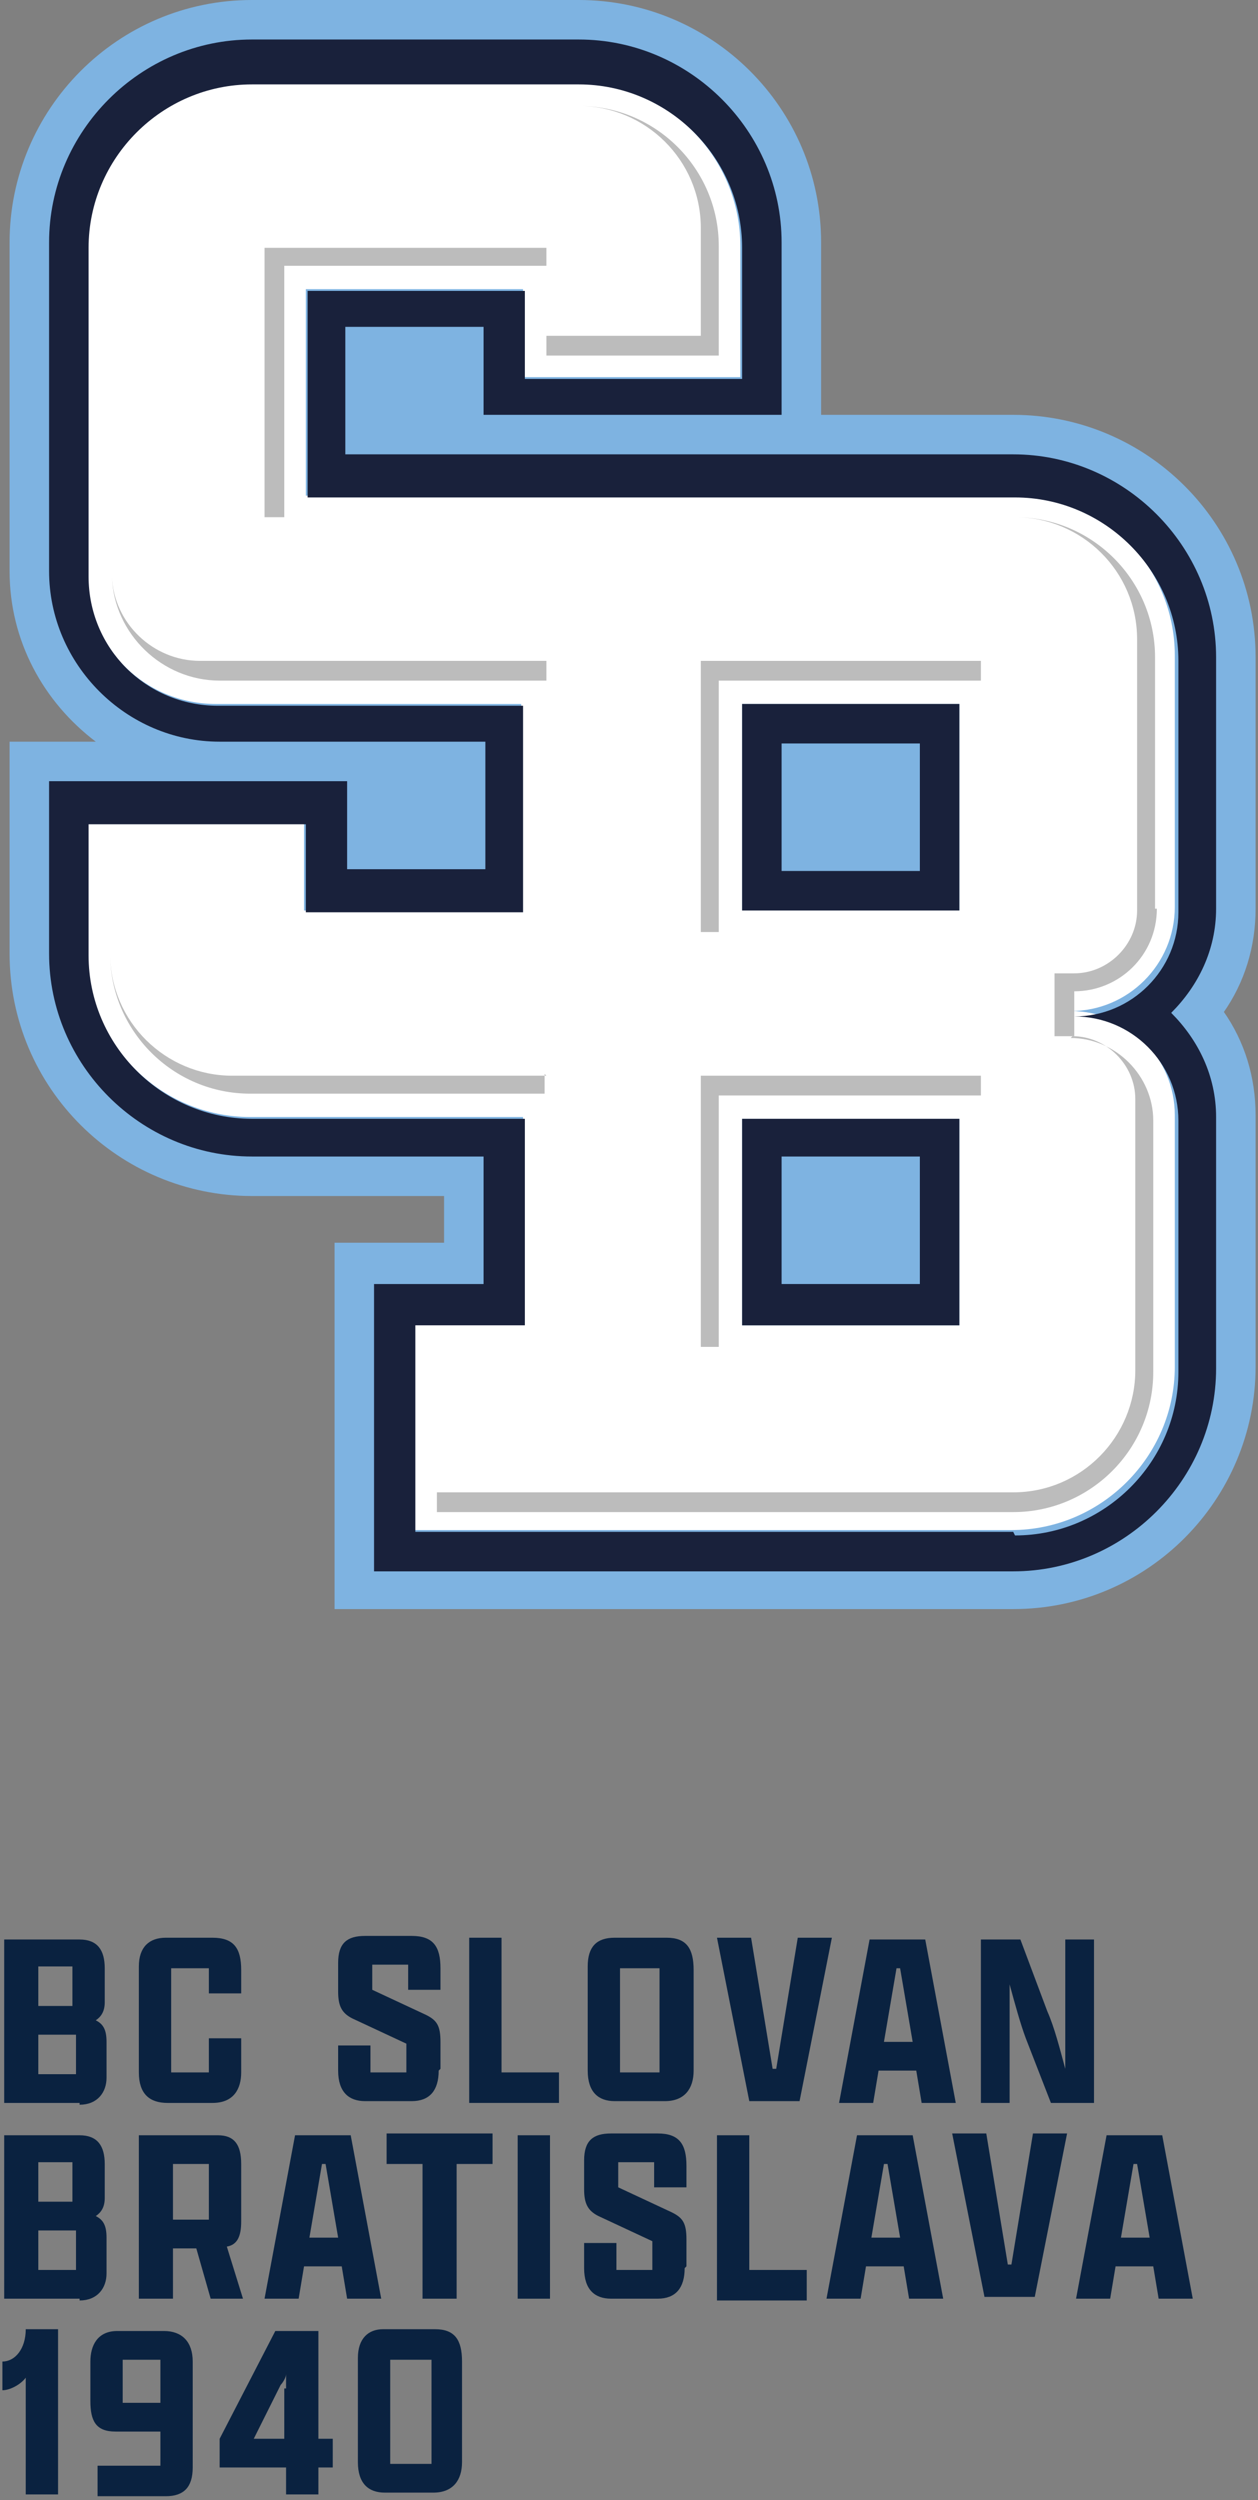
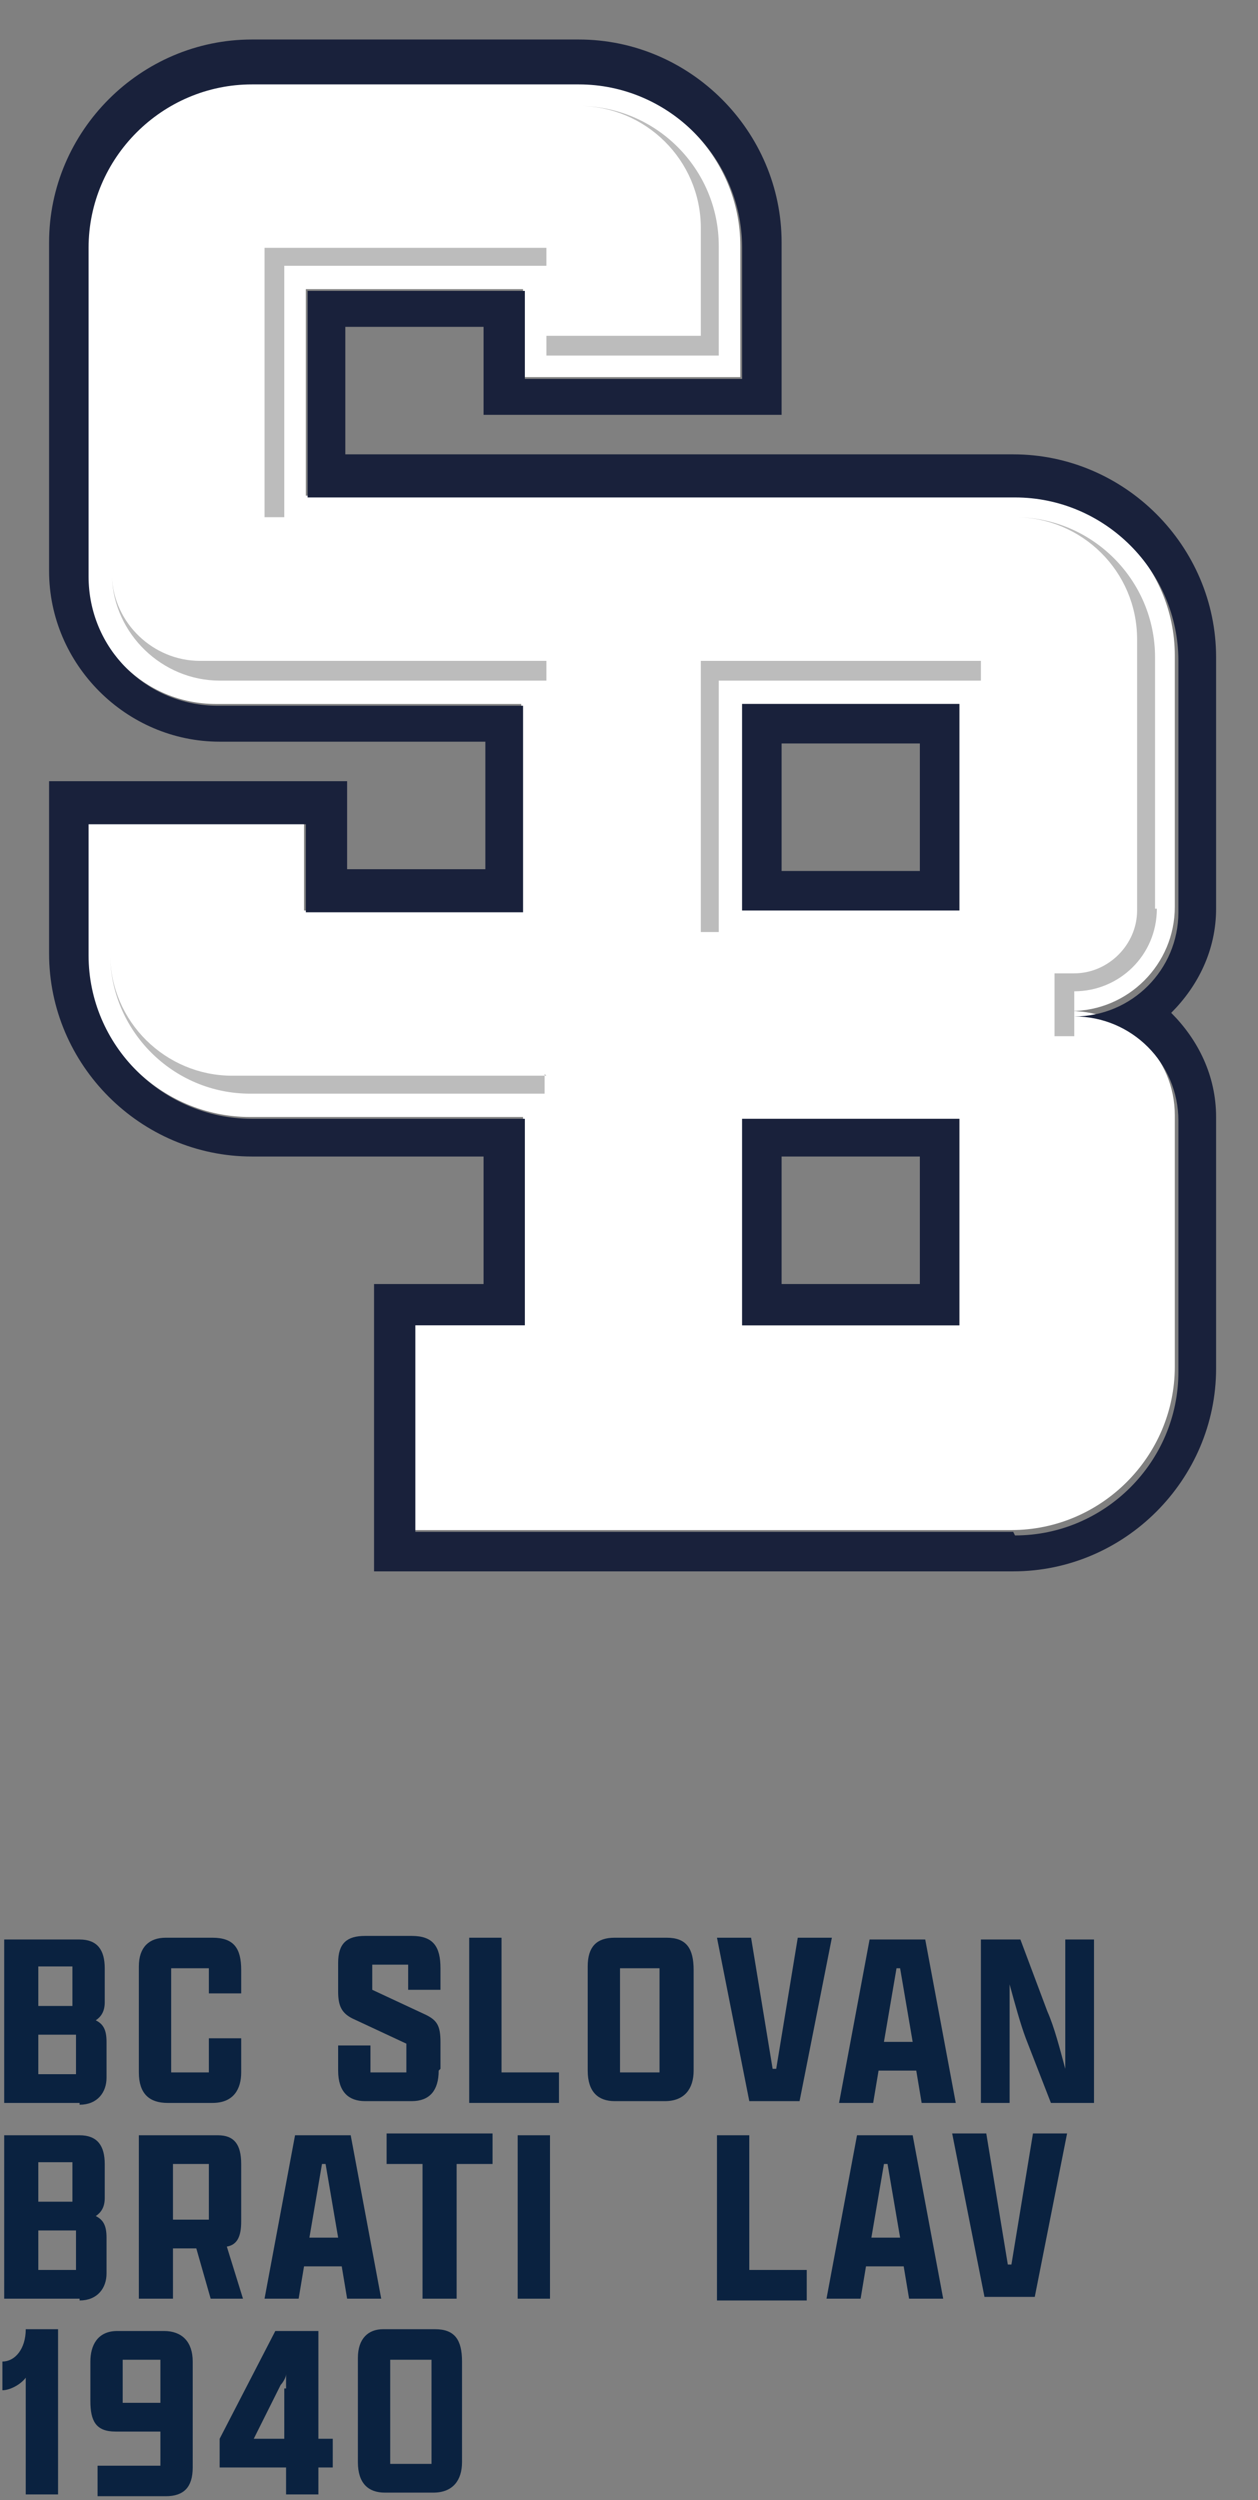
<svg xmlns="http://www.w3.org/2000/svg" width="230" height="457" viewBox="0 0 230 457" fill="none">
  <rect x="0" y="0" width="230" height="457" fill="#808080" stroke="none" />
-   <path d="M223.652 185.135C227.591 179.555 229.561 172.99 229.561 166.097V120.141C229.561 95.522 209.537 75.827 185.246 75.827H150.123V44.314C150.123 19.695 130.1 0 105.809 0H46.066C21.447 0 1.752 20.023 1.752 44.314V104.385C1.752 117.187 7.989 128.347 17.508 135.569H1.752V174.303C1.752 198.922 21.776 218.617 46.066 218.617H81.19V227.152H61.166V294.116H185.246C209.865 294.116 229.561 274.092 229.561 249.801V203.846C229.561 196.952 227.591 190.387 223.652 184.807V185.135Z" fill="#7EB3E1" />
  <path d="M185.246 90.598H55.914V52.849H95.633V68.934H135.352V44.971C135.352 28.558 121.893 15.1 105.481 15.1H45.738C29.326 15.1 15.867 28.558 15.867 44.971V105.042C15.867 118.172 26.371 128.676 39.501 128.676H95.305V166.425H55.586V150.341H15.867V174.303C15.867 190.716 29.326 204.174 45.738 204.174H95.633V241.924H75.609V279.673H184.918C201.331 279.673 214.789 266.214 214.789 249.802V203.846C214.789 193.342 206.255 184.807 195.75 184.807C206.255 184.807 214.789 176.273 214.789 165.769V119.813C214.789 103.4 201.331 89.942 184.918 89.942L185.246 90.598ZM135.68 242.252V204.503H175.399V242.252H135.68ZM175.399 166.425H135.68V128.676H175.399V166.425Z" fill="white" />
  <path d="M214.132 185.135C219.056 180.211 222.339 173.646 222.339 166.096V120.141C222.339 99.789 205.598 83.048 185.246 83.048H63.136V59.742H88.411V75.826H142.901V44.314C142.901 23.962 126.16 7.221 105.809 7.221H46.066C25.715 7.221 8.974 23.962 8.974 44.314V104.385C8.974 121.454 23.089 135.569 40.158 135.569H88.739V158.875H63.464V142.79H8.974V174.303C8.974 194.655 25.715 211.395 46.066 211.395H88.411V234.702H68.388V287.222H185.246C205.598 287.222 222.339 270.481 222.339 250.129V204.174C222.339 196.624 219.056 190.059 214.132 185.135ZM185.246 280.001H75.938V242.251H95.961V204.502H46.066C29.654 204.502 16.195 191.044 16.195 174.631V150.668H55.914V166.753H95.633V129.004H39.83C26.699 129.004 16.195 118.5 16.195 105.369V45.299C16.195 28.886 29.654 15.428 46.066 15.428H105.809C122.221 15.428 135.68 28.886 135.68 45.299V69.261H95.961V53.177H56.242V90.926H185.574C201.987 90.926 215.446 104.385 215.446 120.797V166.753C215.446 177.257 206.911 185.792 196.407 185.792C206.911 185.792 215.446 194.326 215.446 204.83V250.786C215.446 267.199 201.987 280.657 185.574 280.657L185.246 280.001Z" fill="#19213B" />
  <path d="M135.68 242.252H175.399V204.502H135.68V242.252ZM142.901 211.396H168.177V234.702H142.901V211.396Z" fill="#19213B" />
  <path d="M135.68 166.425H175.399V128.675H135.68V166.425ZM142.901 135.897H168.177V159.203H142.901V135.897Z" fill="#19213B" />
  <path d="M40.158 124.408H99.9V120.797H36.547C28.012 120.797 20.791 113.904 20.462 105.369C20.791 115.873 29.654 124.408 40.158 124.408Z" fill="#BCBCBC" />
  <path d="M51.975 48.581H99.9V45.298H48.364V94.537H51.975V48.581Z" fill="#BCBCBC" />
  <path d="M128.13 57.772V61.383H99.9V64.994H131.412V44.971C131.412 30.855 119.923 19.367 105.809 19.367C117.954 19.367 128.13 29.214 128.13 41.688V58.101V57.772Z" fill="#BCBCBC" />
  <path d="M211.178 166.096V120.141C211.178 106.026 199.689 94.537 185.574 94.537C197.72 94.537 207.896 104.384 207.896 116.858V120.469V166.424C207.896 172.661 202.644 177.913 196.407 177.913H192.796V189.402H196.407V181.196C204.613 181.196 211.507 174.631 211.507 166.096H211.178Z" fill="#BCBCBC" />
-   <path d="M196.078 189.402C202.315 189.402 207.567 194.654 207.567 200.891V246.847V250.458C207.567 262.603 197.72 272.779 185.246 272.779H79.876V276.39H185.246C199.361 276.39 210.85 264.901 210.85 250.786V204.83C210.85 196.624 203.957 189.731 195.75 189.731L196.078 189.402Z" fill="#BCBCBC" />
  <path d="M99.9 196.624H42.456C30.31 196.624 20.134 186.776 20.134 174.302C20.134 188.417 31.623 199.906 45.738 199.906H99.572V196.295L99.9 196.624Z" fill="#BCBCBC" />
-   <path d="M128.13 246.19H131.413V200.235H179.338V196.624H128.13V246.19Z" fill="#BCBCBC" />
  <path d="M179.338 120.797H128.13V170.363H131.413V124.408H179.338V120.797Z" fill="#BCBCBC" />
  <path d="M14.554 384.386H0.767V354.514H14.554C17.837 354.514 19.149 356.484 19.149 359.766V366.003C19.149 367.645 18.493 368.629 17.508 369.286C18.821 369.942 19.478 370.927 19.478 373.225V379.79C19.478 382.416 17.837 384.714 14.554 384.714V384.386ZM13.241 366.66V359.438H7.004V366.66H13.241ZM13.897 379.133V371.912H7.004V379.133H13.897Z" fill="#0A2240" />
  <path d="M44.097 372.569V378.806C44.097 381.76 42.784 384.386 38.845 384.386H30.638C27.356 384.386 25.386 382.745 25.386 378.806V359.439C25.386 355.828 27.356 354.187 30.31 354.187H38.845C42.784 354.187 44.097 356.156 44.097 360.095V364.362H38.188V359.767H31.295V378.806H38.188V372.569H44.097Z" fill="#0A2240" />
  <path d="M80.205 378.477C80.205 382.088 78.563 384.058 75.281 384.058H66.746C63.792 384.058 61.822 382.416 61.822 378.477V373.882H67.731V378.805H74.296V373.553L64.448 368.958C62.479 367.973 61.822 366.66 61.822 364.034V358.782C61.822 355.171 63.464 353.858 66.746 353.858H75.281C79.22 353.858 80.533 355.828 80.533 359.767V363.706H74.624V359.11H68.059V363.706L77.907 368.301C79.876 369.286 80.533 370.271 80.533 373.225V378.149L80.205 378.477Z" fill="#0A2240" />
  <path d="M85.785 354.187H91.694V378.806H102.198V384.386H85.785V354.515V354.187Z" fill="#0A2240" />
  <path d="M107.45 378.806V359.439C107.45 355.828 109.091 354.187 112.374 354.187H121.893C125.504 354.187 126.817 356.156 126.817 360.095V378.477C126.817 381.76 125.176 384.058 121.565 384.058H112.374C109.419 384.058 107.45 382.416 107.45 378.477V378.806ZM120.58 378.806V359.767H113.358V378.806H120.58Z" fill="#0A2240" />
  <path d="M141.26 378.149H141.917L145.856 354.187H152.092L146.184 384.058H136.993L131.084 354.187H137.321L141.26 378.149Z" fill="#0A2240" />
  <path d="M167.52 378.477H160.627L159.642 384.386H153.405L158.986 354.514H169.162L174.742 384.386H168.505L167.52 378.477ZM161.612 373.225H166.864L164.566 359.766H163.91L161.612 373.225Z" fill="#0A2240" />
  <path d="M192.139 384.386L187.544 372.568C186.559 369.942 185.574 366.332 184.59 362.721C184.59 366.332 184.59 369.614 184.59 371.584V384.386H179.338V354.514H186.559L191.483 367.645C192.796 370.599 193.781 374.538 194.765 378.149C194.765 374.538 194.765 370.927 194.765 368.958V354.514H200.018V384.386H192.139Z" fill="#0A2240" />
  <path d="M14.554 420.166H0.767V390.295H14.554C17.837 390.295 19.149 392.264 19.149 395.547V401.784C19.149 403.425 18.493 404.41 17.508 405.066C18.821 405.723 19.478 406.707 19.478 409.005V415.57C19.478 418.196 17.837 420.494 14.554 420.494V420.166ZM13.241 402.44V395.218H7.004V402.44H13.241ZM13.897 414.914V407.692H7.004V414.914H13.897Z" fill="#0A2240" />
  <path d="M25.386 420.166V390.295H39.83C42.784 390.295 44.097 391.936 44.097 395.547V406.051C44.097 408.677 43.44 410.318 41.471 410.646L44.425 420.166H38.517L35.891 410.975H31.623V420.166H25.715H25.386ZM38.188 405.723V395.547H31.623V405.723H38.188Z" fill="#0A2240" />
  <path d="M62.479 414.257H55.586L54.601 420.166H48.364L53.944 390.295H64.12L69.701 420.166H63.464L62.479 414.257ZM56.57 409.005H61.822L59.525 395.547H58.868L56.57 409.005Z" fill="#0A2240" />
  <path d="M77.251 395.546H70.686V389.966H90.052V395.546H83.487V420.165H77.251V395.546Z" fill="#0A2240" />
  <path d="M94.648 390.295H100.556V420.166H94.648V390.295Z" fill="#0A2240" />
-   <path d="M125.176 414.585C125.176 418.196 123.534 420.165 120.252 420.165H111.717C108.763 420.165 106.794 418.524 106.794 414.585V409.99H112.702V414.913H119.267V409.661L109.42 405.066C107.45 404.081 106.794 402.768 106.794 400.142V394.89C106.794 391.279 108.435 389.966 111.717 389.966H120.252C124.191 389.966 125.504 391.936 125.504 395.875V399.814H119.595V395.218H113.03V399.814L122.878 404.409C124.847 405.394 125.504 406.379 125.504 409.333V414.257L125.176 414.585Z" fill="#0A2240" />
  <path d="M131.084 390.295H136.993V414.914H147.497V420.494H131.084V390.623V390.295Z" fill="#0A2240" />
  <path d="M165.223 414.257H158.329L157.345 420.166H151.108L156.688 390.295H166.864L172.444 420.166H166.207L165.223 414.257ZM159.314 409.005H164.566L162.268 395.547H161.612L159.314 409.005Z" fill="#0A2240" />
  <path d="M184.261 413.929H184.918L188.857 389.966H195.094L189.185 419.837H179.994L174.086 389.966H180.322L184.261 413.929Z" fill="#0A2240" />
-   <path d="M210.85 414.257H203.957L202.972 420.166H196.735L202.315 390.295H212.491L218.072 420.166H211.835L210.85 414.257ZM204.941 409.005H210.193L207.896 395.547H207.239L204.941 409.005Z" fill="#0A2240" />
  <path d="M10.615 426.074V455.945H4.706V434.609C3.722 435.922 1.752 436.907 0.439 436.907V431.655C2.737 431.655 4.706 429.357 4.706 425.746H10.615V426.074Z" fill="#0A2240" />
  <path d="M35.234 431.654V451.021C35.234 454.632 33.593 456.273 30.31 456.273H17.837V450.693H29.326V444.456H21.119C17.508 444.456 16.524 442.487 16.524 438.876V431.654C16.524 428.7 17.837 426.074 21.447 426.074H29.982C33.265 426.074 35.234 428.044 35.234 431.654ZM22.432 439.204H29.326V431.326H22.432V439.204Z" fill="#0A2240" />
  <path d="M52.303 455.945V451.021H40.158V445.769L50.334 426.074H58.212V445.769H60.838V451.021H58.212V455.945H52.303ZM52.303 436.578C52.303 436.578 52.303 434.609 52.303 433.952C52.303 434.609 51.647 435.593 51.319 435.922L46.395 445.769H51.975V436.578H52.303Z" fill="#0A2240" />
  <path d="M65.433 450.365V430.998C65.433 427.387 67.403 425.746 70.029 425.746H79.548C83.159 425.746 84.472 427.716 84.472 431.655V450.037C84.472 453.319 82.831 455.617 79.22 455.617H70.357C67.403 455.617 65.433 453.976 65.433 450.037V450.365ZM78.892 450.365V431.326H71.342V450.365H78.892Z" fill="#0A2240" />
</svg>